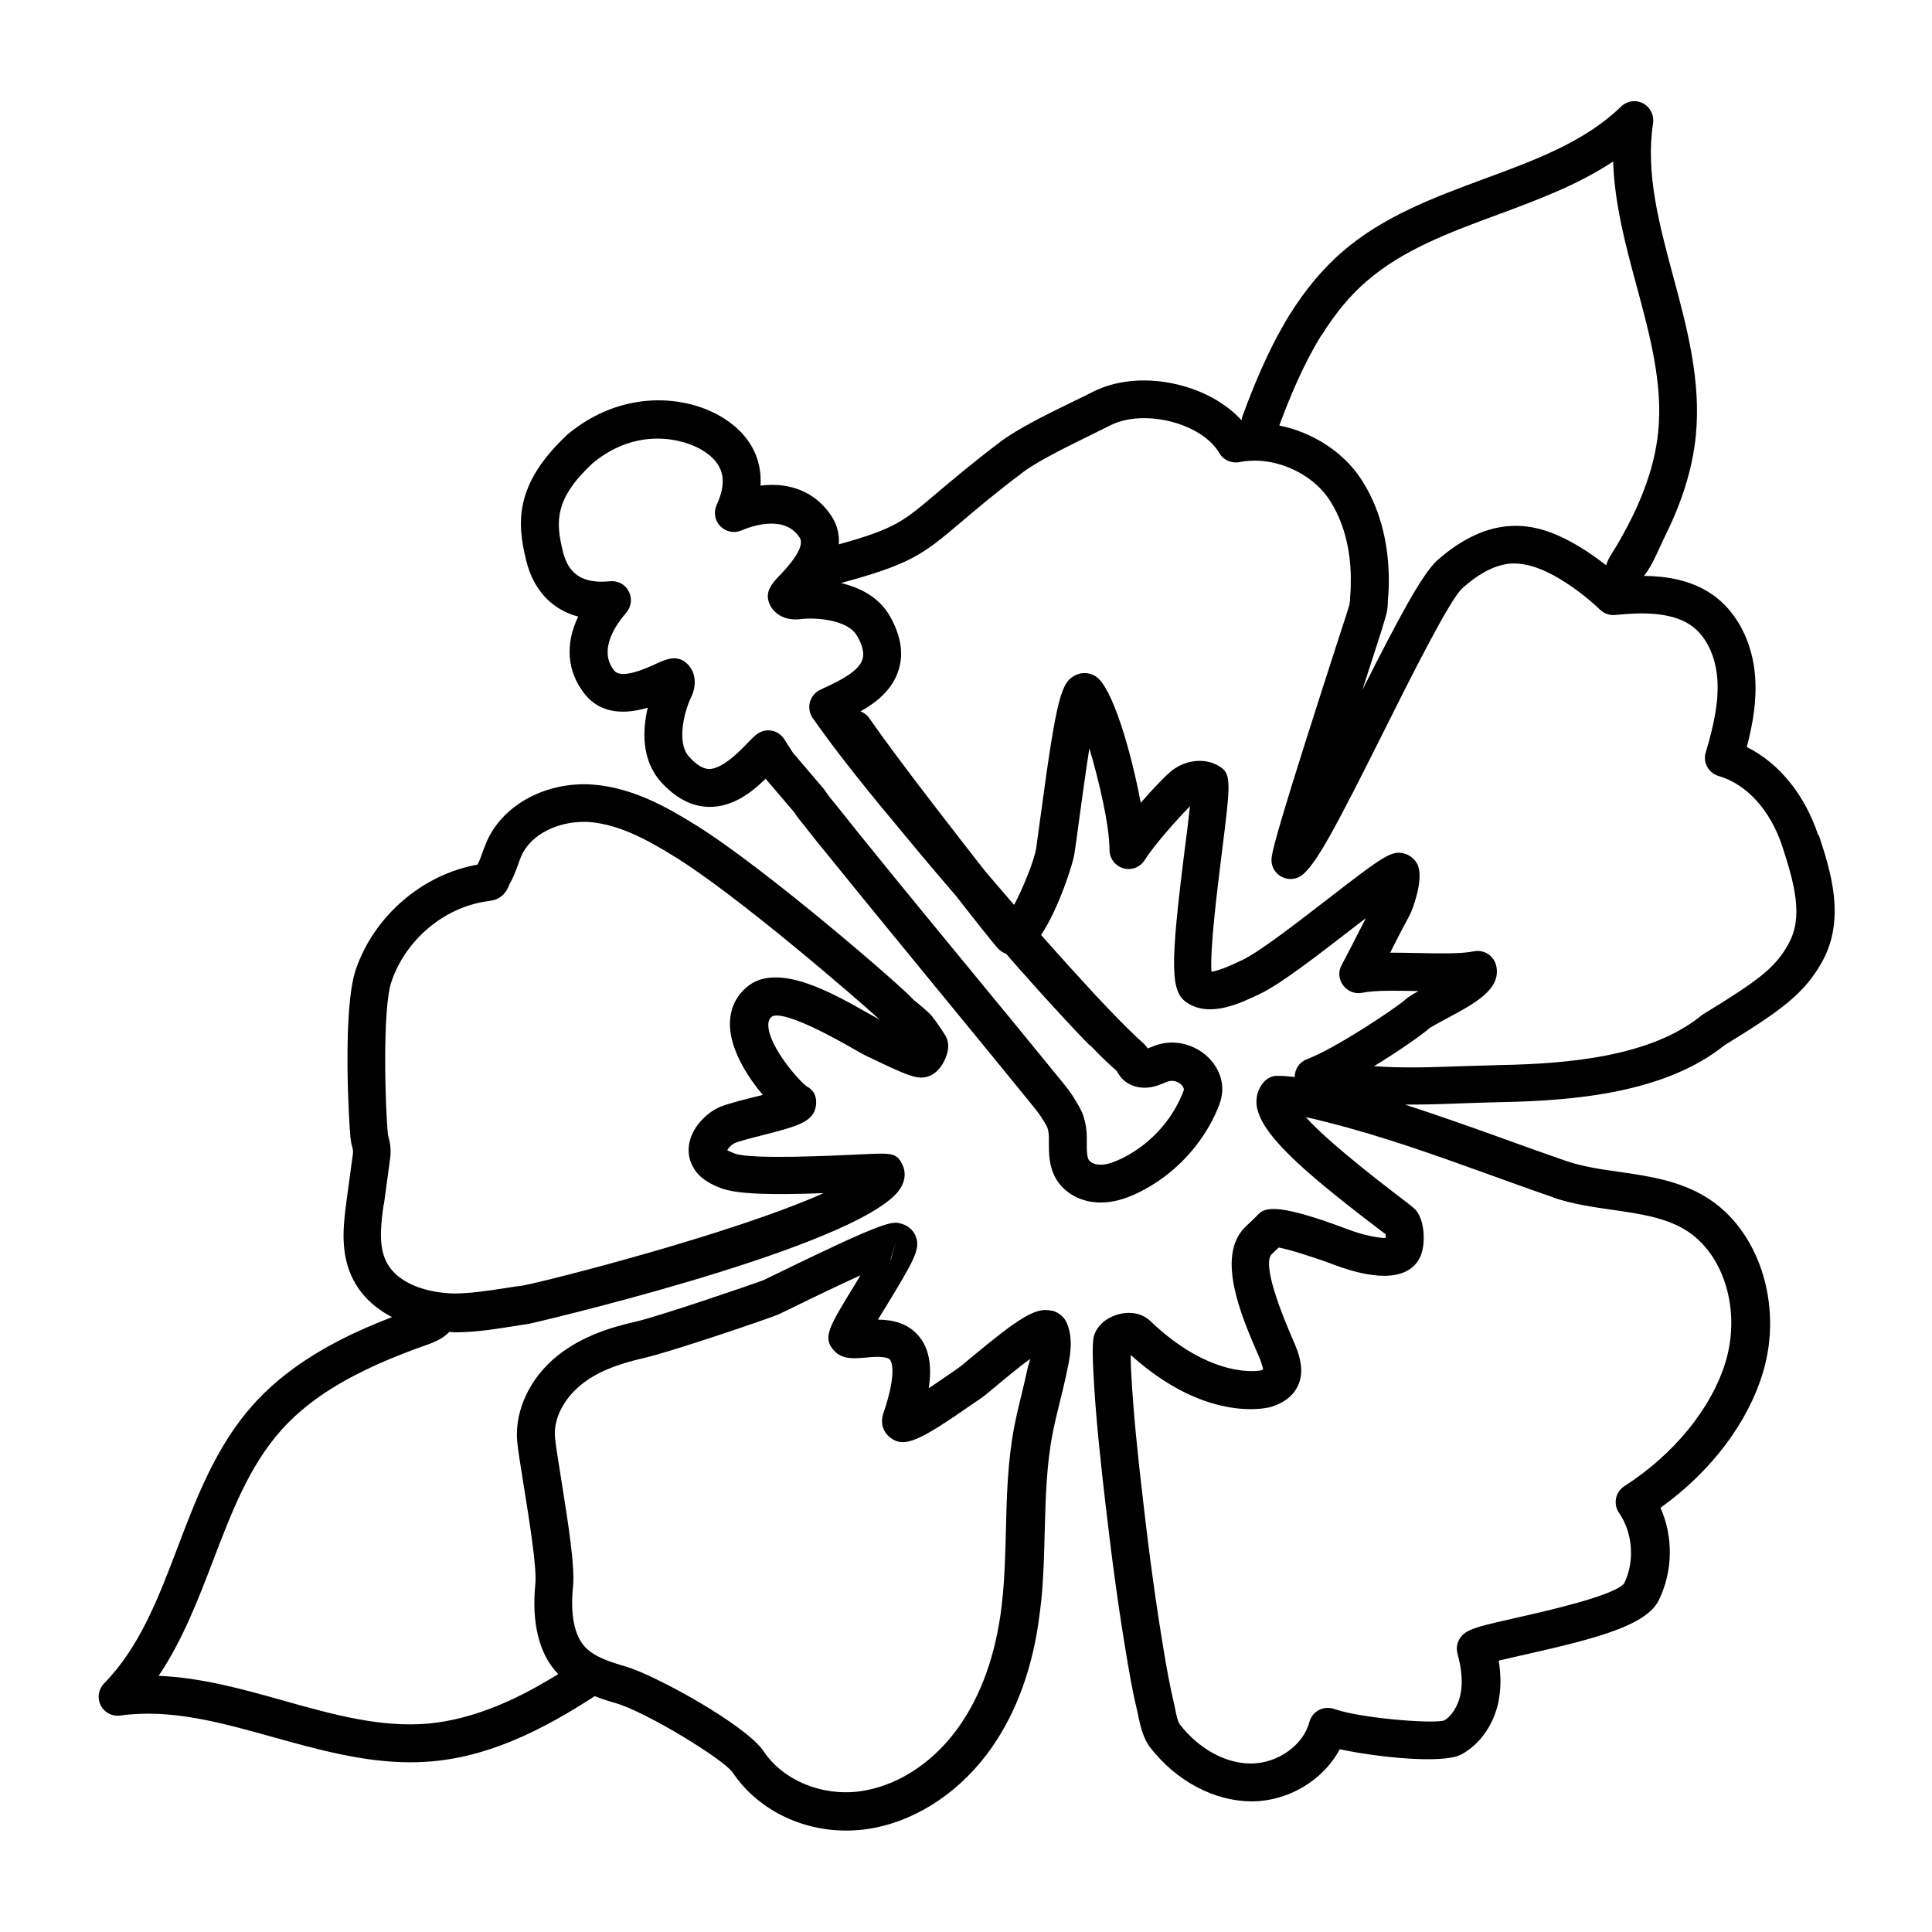
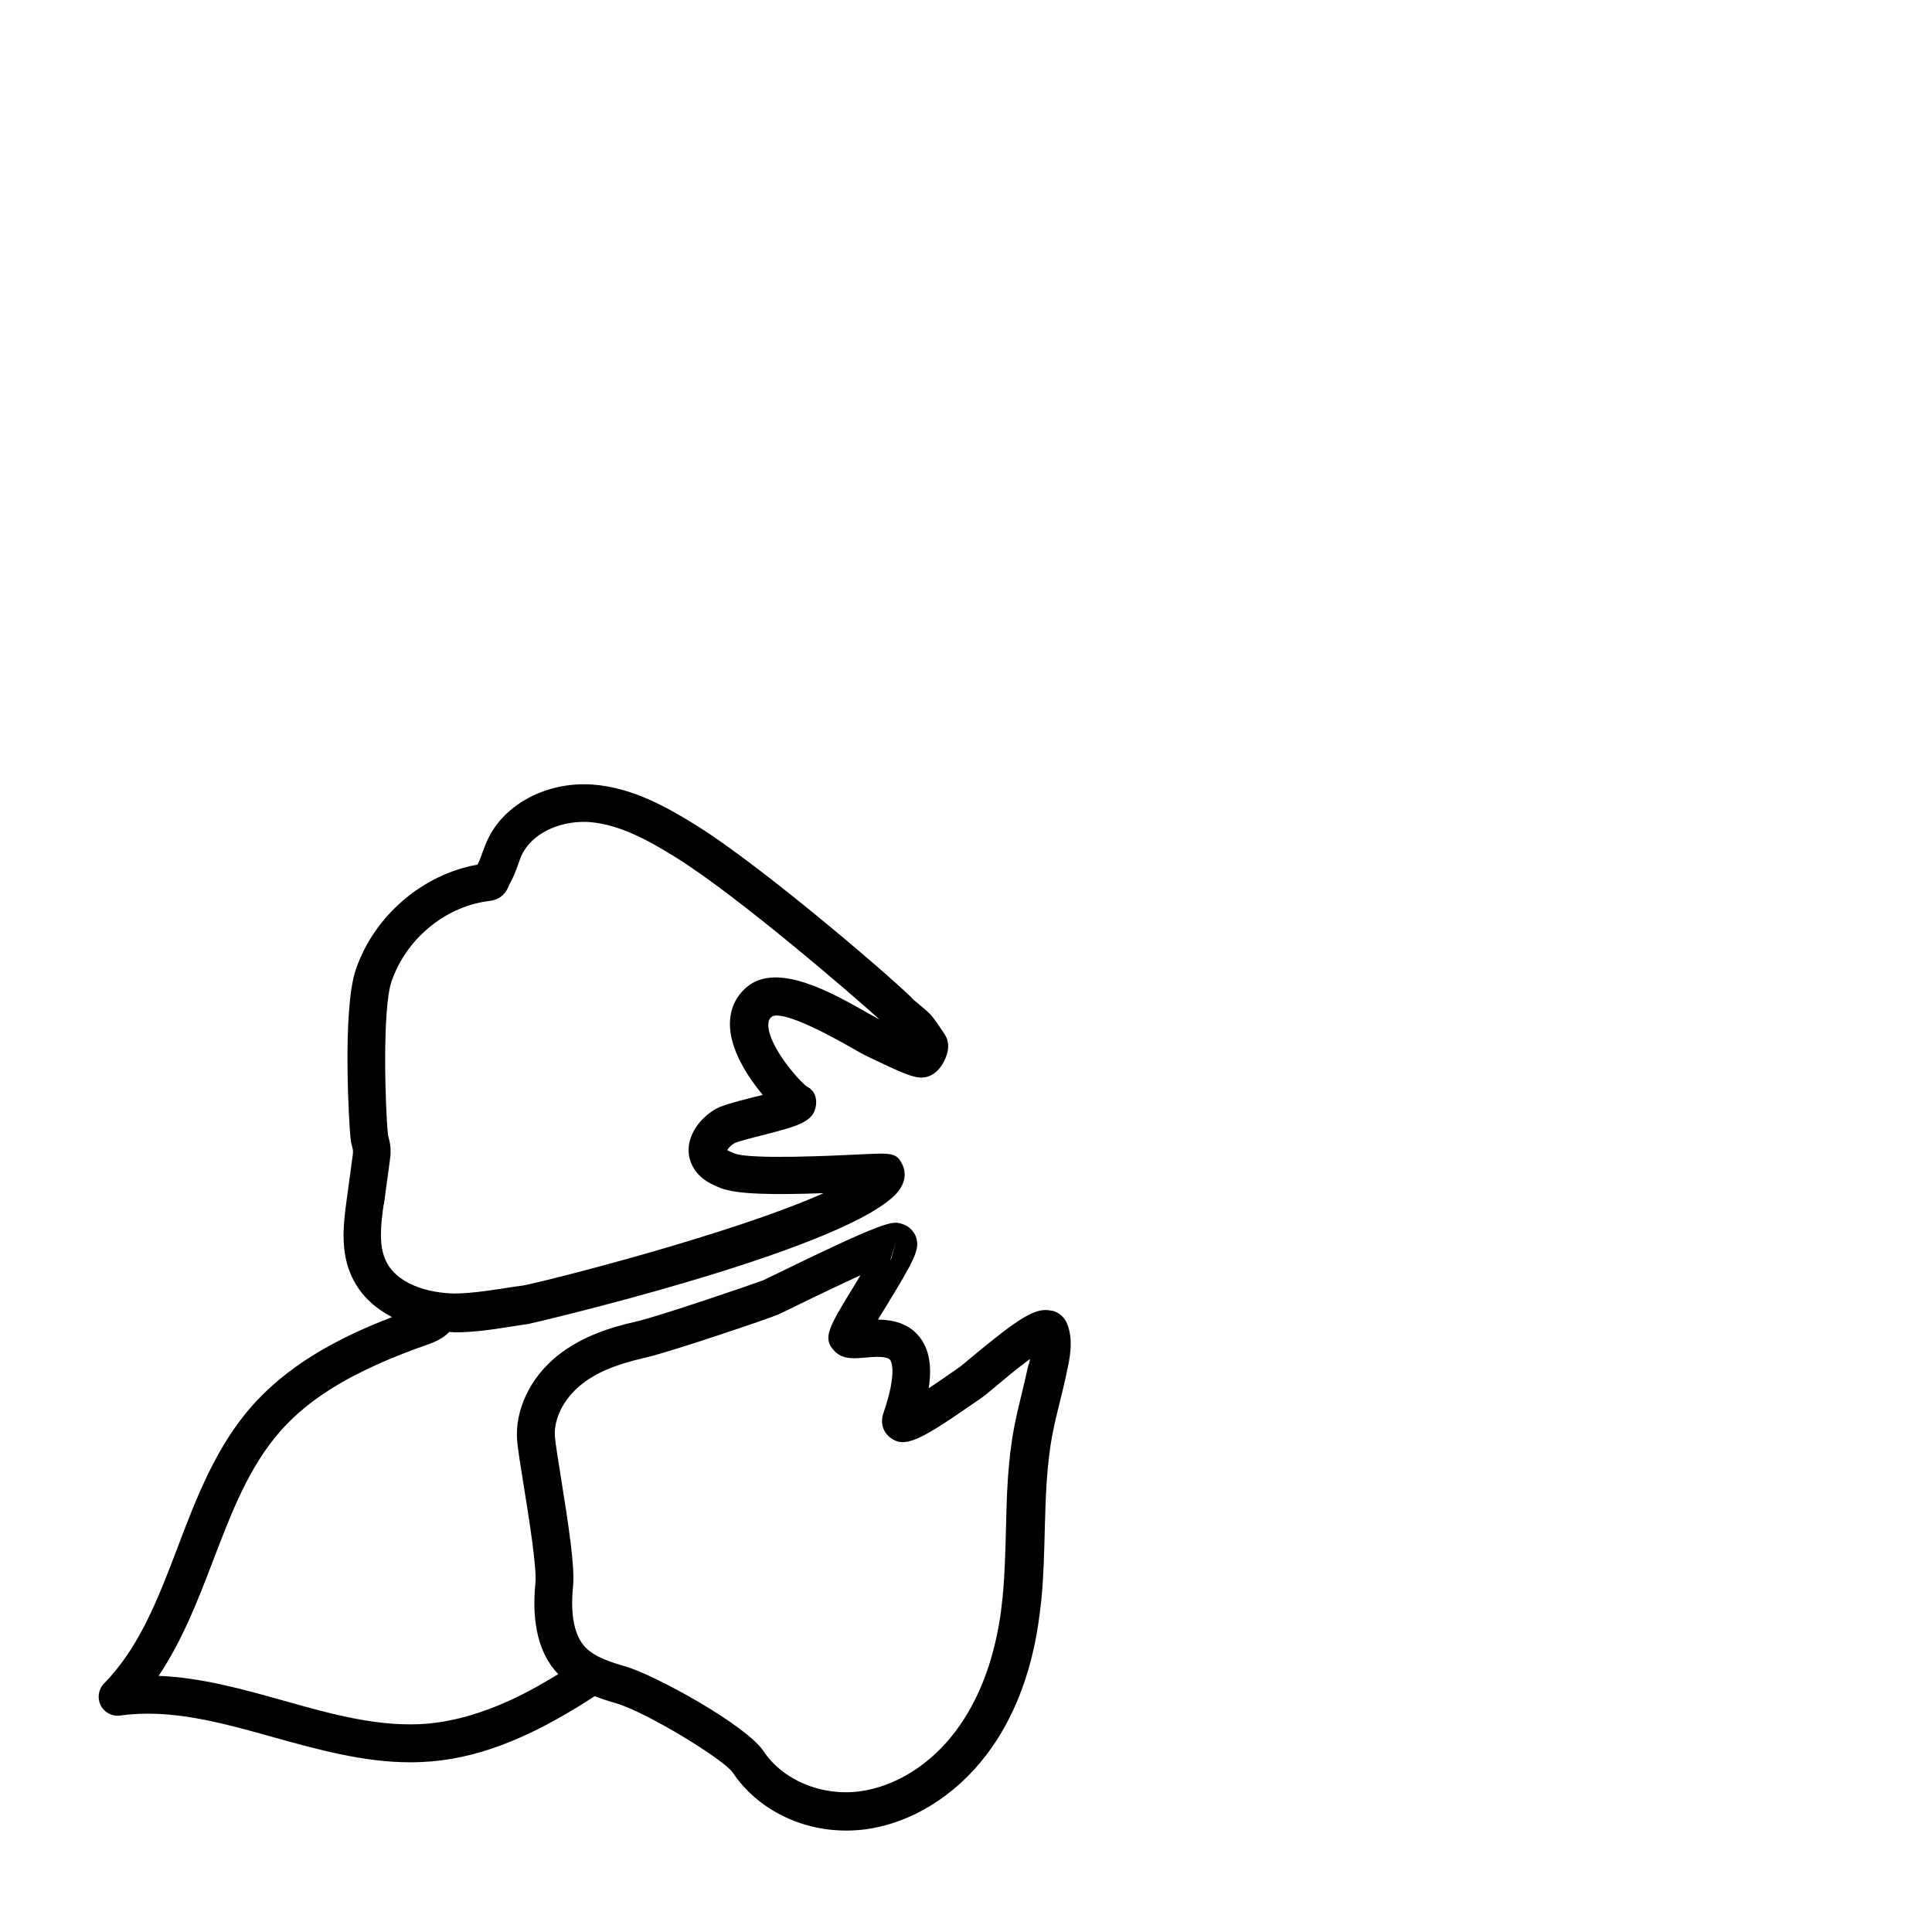
<svg xmlns="http://www.w3.org/2000/svg" fill="#000000" width="800px" height="800px" version="1.1" viewBox="144 144 512 512">
  <g>
    <path d="m422.57 491.34c-4.133-1.008-8.816 2.168-20.859 12.141-1.664 1.41-2.973 2.519-3.578 2.922l-2.168 1.512c-1.211 0.855-3.477 2.418-5.844 3.981 0.906-5.945 0.102-10.379-2.418-13.551-2.973-3.777-7.254-4.586-11.035-4.637 0.805-1.309 1.613-2.672 2.316-3.777 7.457-12.242 8.867-14.914 7.758-18.137-0.504-1.461-1.812-2.769-3.223-3.273-0.051 0-0.504-0.203-0.605-0.203-2.418-0.754-3.777-1.109-34.863 14.105l-1.762 0.855c-1.664 0.656-27.305 9.473-33.656 10.934-6.246 1.41-14.258 3.727-20.957 9.117-7.203 5.793-11.285 14.41-10.629 22.52 0.203 2.215 0.855 6.398 1.715 11.688 1.41 8.715 3.527 21.914 3.125 25.996-1.059 10.68 0.957 18.844 6.047 24.133-0.855 0.504-1.664 1.008-2.519 1.512-4.434 2.621-9.02 5.039-13.805 6.953-6.348 2.57-12.242 4.082-18.086 4.637-12.645 1.109-25.191-2.367-38.441-6.098-10.73-3.023-21.766-6.098-33.051-6.551 6.297-9.371 10.43-20.051 14.41-30.48 4.938-12.898 9.574-25.039 17.984-34.512 6.195-7.004 14.156-12.09 22.52-16.121 4.231-2.066 8.613-3.828 13.047-5.492 3.375-1.258 6.648-2.016 9.07-4.535 0.504 0 1.008 0.102 1.461 0.102h0.051c5.09 0 10.027-0.754 14.812-1.512 1.562-0.25 3.125-0.504 4.637-0.707 0.707-0.102 80.406-18.641 96.73-33.754 4.082-3.777 3.023-7.305 2.316-8.613-1.512-3.023-2.769-2.973-11.133-2.57-7.203 0.352-29.07 1.41-33.301-0.25-1.059-0.402-1.613-0.707-1.914-0.855 0.25-0.504 0.906-1.258 1.812-1.812 0.957-0.504 4.938-1.512 7.559-2.168 9.371-2.418 13.652-3.527 14.156-8.012 0.25-2.117-0.504-3.93-2.418-4.887-2.066-1.461-10.027-10.48-10.227-16.172 0-1.258 0.301-1.812 0.906-2.316 0.805-0.656 4.484-1.258 20.707 7.961 2.016 1.16 3.629 2.066 4.684 2.57l1.715 0.805c7.508 3.629 10.277 4.684 12.242 4.785 1.359 0.051 3.93-0.301 5.945-3.629 0.957-1.613 2.367-4.785 0.707-7.559-0.707-1.16-2.922-4.383-3.578-5.141-0.707-0.855-1.812-1.762-3.477-3.176-0.605-0.504-1.16-0.957-1.258-1.008-2.469-3.023-39.246-34.863-57.637-46.301-7.758-4.836-16.93-10.027-27.406-10.832-12.141-0.906-23.68 5.141-28.062 14.863-0.453 1.059-0.855 2.117-1.258 3.176-0.402 1.16-0.805 2.316-1.309 3.176-14.559 2.57-27.406 13.602-32.242 27.809-3.629 10.73-1.762 41.363-1.41 44.535 0.102 0.906 0.25 1.762 0.504 2.621 0.203 0.707 0.203 1.109 0.102 1.965l-1.613 11.891c-0.754 5.691-1.762 12.848 0.957 19.445 2.215 5.441 6.297 9.168 11.082 11.637-4.434 1.715-8.867 3.578-13.098 5.742-8.918 4.484-17.23 10.176-23.879 17.633-9.672 10.883-14.863 24.484-19.852 37.633-5.188 13.652-10.125 26.5-19.496 36.074-1.512 1.562-1.863 3.879-0.906 5.793 0.957 1.914 3.074 3.023 5.188 2.719 13.301-1.863 26.551 1.812 40.605 5.742 11.738 3.273 23.879 6.648 36.324 6.648 1.914 0 3.828-0.102 5.742-0.25 6.852-0.605 13.754-2.367 21.008-5.34 8.113-3.324 15.719-7.809 22.066-11.941 1.914 0.754 3.828 1.359 5.594 1.863 8.262 2.418 28.668 14.965 30.984 18.391 6.449 9.621 17.887 15.367 30.027 15.367 1.613 0 3.273-0.102 4.887-0.301 12.191-1.562 23.93-8.766 32.293-19.75 7.055-9.27 11.688-20.957 13.754-34.66 0.301-2.066 0.555-4.18 0.805-6.297 0.605-6.098 0.754-12.242 0.906-18.238 0.25-8.969 0.453-17.434 2.066-25.844 0.555-2.871 1.258-5.742 1.965-8.613 0.555-2.168 1.059-4.332 1.562-6.551l0.203-1.008c0.805-3.68 1.965-8.664 0.102-13.148-0.707-1.715-2.168-2.922-3.93-3.375zm-41.109-18.34-1.359 4.836h-0.102zm-135.73-9.773 1.613-11.891c0.301-2.168 0.203-3.879-0.352-5.844-0.102-0.352-0.152-0.754-0.203-1.109-0.656-6.098-1.562-32.848 0.957-40.254 3.777-11.082 13.855-19.598 25.191-21.262l0.707-0.102c1.109-0.152 3.981-0.504 5.34-4.383 1.059-1.762 1.664-3.527 2.266-5.141 0.301-0.805 0.555-1.613 0.906-2.418 2.769-6.098 10.078-9.02 16.523-9.02 0.555 0 1.059 0 1.562 0.051 8.262 0.656 16.121 5.188 22.871 9.371 16.375 10.176 47.309 36.879 54.008 42.977-0.805-0.453-1.812-1.008-3.023-1.664-9.574-5.441-24.133-13.754-32.195-6.953-3.426 2.871-4.938 7.055-4.332 11.789 0.707 5.793 4.684 12.191 8.566 16.777-0.957 0.25-1.863 0.504-2.621 0.656-5.289 1.359-8.363 2.168-10.176 3.273-5.039 3.074-8.664 9.117-5.894 14.762 1.812 3.777 5.644 5.238 7.508 5.996 4.231 1.664 13.602 1.863 27.305 1.359-24.535 10.984-74.664 23.629-79.703 24.484-1.613 0.203-3.223 0.453-4.836 0.707-4.586 0.707-8.969 1.359-13.301 1.41-6.852-0.152-15.668-2.418-18.438-9.32-1.664-4.133-0.957-9.574-0.301-14.309zm170.84 42.371-0.25 1.059c-0.453 2.117-0.957 4.18-1.461 6.297-0.754 3.023-1.461 6.047-2.066 9.117-1.762 9.168-2.016 18.488-2.215 27.457-0.152 5.793-0.301 11.738-0.855 17.48-0.203 1.914-0.402 3.828-0.707 5.742-1.863 12.043-5.844 22.168-11.84 30.129-6.699 8.867-16.02 14.66-25.543 15.871-10.027 1.258-20.203-3.023-25.293-10.68-4.637-6.902-28.516-20.051-36.477-22.418-3.828-1.109-8.113-2.418-10.68-5.039-2.973-3.074-4.082-8.566-3.324-16.223 0.504-4.988-1.059-15.469-3.176-28.617-0.754-4.684-1.461-9.07-1.613-10.934-0.402-4.785 2.266-10.078 6.902-13.855 3.981-3.223 9.168-5.391 16.879-7.152 6.75-1.512 33.301-10.531 35.418-11.488 0.152-0.051 0.957-0.453 2.215-1.059 8.918-4.383 15.164-7.305 19.547-9.32-0.555 0.906-1.059 1.762-1.512 2.519-6.953 11.336-8.613 14.055-5.492 17.434 2.168 2.418 5.238 2.117 8.262 1.863 2.016-0.203 5.742-0.504 6.602 0.605 0.203 0.25 2.016 3.023-1.762 14.055-1.059 3.074 0.25 5.391 1.812 6.551 3.777 2.871 7.809 0.805 21.867-8.969l2.066-1.41c0.754-0.504 2.367-1.812 4.383-3.527 1.863-1.562 5.543-4.637 8.715-6.953-0.102 0.504-0.203 0.957-0.301 1.41z" />
-     <path d="m625.86 365.39c-3.527-10.781-10.43-19.195-18.941-23.426 1.562-5.945 2.672-12.191 2.215-18.539-0.656-9.473-5.09-17.785-11.789-22.168-5.34-3.527-11.688-4.586-17.684-4.637 2.469-3.074 4.18-7.758 5.543-10.43 4.18-8.414 7.305-17.434 8.211-26.801 1.41-14.461-2.316-28.516-5.996-42.117-3.777-14.105-7.356-27.406-5.34-40.656 0.301-2.117-0.754-4.231-2.672-5.238-1.914-1.008-4.231-0.656-5.793 0.855-9.621 9.32-22.57 14.105-36.223 19.145-13.199 4.887-26.852 9.926-37.785 19.445-5.188 4.535-9.723 9.977-13.906 16.676-5.644 9.168-9.723 19.348-12.594 27.258-0.051 0.203 0 0.402-0.102 0.605-8.969-9.875-27.207-13.754-39.398-7.508-1.461 0.754-3.273 1.613-5.238 2.57-6.5 3.176-14.66 7.152-19.297 10.68-7.961 6.047-13.199 10.531-17.027 13.754-8.664 7.356-10.883 9.27-25.746 13.402 0.152-2.418-0.301-4.887-1.863-7.356-4.082-6.348-10.832-9.219-18.895-8.211 0.453-7.254-2.871-13.504-9.723-17.836-9.926-6.297-27.004-7.707-41.363 4.231-14.41 13.402-13.352 23.781-11.035 33.352 1.914 7.91 6.801 13.098 13.805 14.965-3.527 7.305-2.973 14.609 1.762 20.555 4.535 5.644 11.285 5.188 16.676 3.578-1.359 5.691-1.812 13.652 3.426 19.598 3.879 4.332 8.16 6.602 12.746 6.699h0.301c6.246 0 11.285-4.031 14.762-7.457l7.609 8.918c0.656 1.059 1.41 2.016 2.215 2.973l0.605 0.754c1.914 2.469 3.879 4.938 5.894 7.356 5.844 7.254 11.789 14.508 17.684 21.715l13.957 17.027c7.254 8.816 14.508 17.684 21.715 26.551l0.453 0.555c1.258 1.562 2.469 2.973 3.324 4.484l0.504 0.805c0.352 0.555 0.656 1.109 0.754 1.461 0.203 0.656 0.352 1.461 0.352 2.469v1.41c0 2.82 0 6.297 1.914 9.574 2.168 3.727 6.5 6.098 11.285 6.246h0.555c3.074 0 6.246-0.805 9.875-2.57 9.371-4.535 17.078-12.645 21.109-22.27 0.555-1.309 1.109-2.871 1.211-4.734 0.102-2.117-0.453-4.332-1.664-6.297-3.023-5.09-9.574-7.707-15.266-5.996-0.754 0.203-1.461 0.504-2.215 0.805-0.203 0.102-0.352 0.152-0.555 0.25-0.402-0.504-0.855-1.109-1.512-1.664-0.605-0.555-1.211-1.059-1.762-1.613-1.613-1.562-3.223-3.125-4.785-4.734-2.066-2.117-4.031-4.231-6.047-6.348-2.316-2.519-4.637-5.09-6.953-7.609-2.418-2.672-4.836-5.391-7.254-8.113 4.637-6.953 8.363-18.641 8.816-21.41 0.352-2.215 0.805-5.594 1.309-9.422 0.656-4.734 1.664-12.242 2.672-18.641 2.621 8.816 5.34 20.555 5.34 26.953 0 2.215 1.461 4.18 3.629 4.836 2.168 0.605 4.434-0.203 5.644-2.117 2.719-4.231 8.918-11.184 12.043-14.309-0.352 3.273-0.855 7.508-1.359 11.234-3.981 31.539-3.828 38.039 0.707 40.91 6.098 3.879 13.957 0.102 19.398-2.519 5.492-2.672 14.914-9.977 24.031-17.027 1.211-0.957 2.519-1.965 3.828-2.922-0.605 1.16-1.16 2.316-1.762 3.426-1.41 2.769-2.82 5.543-4.637 8.969-0.957 1.715-0.805 3.828 0.402 5.391 1.16 1.562 3.125 2.367 5.039 1.965 3.426-0.707 9.168-0.555 14.812-0.453h0.102c-1.664 0.906-2.871 1.664-3.727 2.469-2.266 1.965-17.938 12.594-25.895 15.617-1.965 0.754-3.176 2.621-3.176 4.684-1.461-0.152-2.973-0.301-4.484-0.301-1.562-0.051-2.769 0.605-3.727 1.664-1.41 1.562-2.066 3.629-1.914 5.844 0.656 7.457 11.789 17.332 30.832 31.891 1.461 1.109 2.621 2.016 3.375 2.57 0 0.301 0.051 0.707 0.051 1.008-1.762 0-5.644-0.605-10.227-2.367-20.305-7.656-22.27-5.391-24.031-3.426-0.352 0.402-1.008 0.957-1.613 1.562-0.656 0.605-1.309 1.211-1.664 1.613-7.356 7.758-0.707 23.277 3.273 32.547 0.605 1.41 1.109 2.519 1.309 3.223 0.301 0.855 0.402 1.359 0.453 1.664-0.152 0.102-0.402 0.203-0.754 0.301-0.102 0-12.797 2.57-29.172-13.148-2.066-1.965-5.188-2.621-8.414-1.762-3.273 0.906-5.691 3.023-6.5 5.742-0.504 1.715-0.301 6.699-0.152 9.574 0.605 11.789 1.863 23.328 3.223 35.066 1.812 15.668 3.578 28.414 5.543 40.055 0.754 4.535 1.664 9.824 2.922 15.012l0.25 1.211c0.555 2.519 1.211 5.691 3.176 8.211 6.902 8.867 16.93 14.156 26.703 14.207h0.102c9.773 0 19.043-5.644 23.375-13.805 9.621 2.066 27.207 3.981 32.145 1.41 4.938-2.621 8.664-7.859 9.926-14.055 0.656-3.324 0.707-6.902 0.051-10.832 2.117-0.504 4.836-1.16 7.203-1.664 18.539-4.18 31.941-7.656 35.215-14.359 3.777-7.656 3.879-16.828 0.453-24.484 13.402-9.621 23.176-22.52 27.207-36.023 5.34-17.984-1.211-37.938-15.266-46.402-7.152-4.332-15.164-5.492-22.871-6.602-5.039-0.707-9.773-1.41-14.156-2.922-5.543-1.914-11.035-3.879-16.574-5.894-8.516-3.074-17.23-6.144-26.047-9.02h1.562c4.637 0 9.27-0.152 14.156-0.352 3.273-0.102 6.648-0.25 10.227-0.301 19.145-0.402 43.074-2.469 58.793-15.113 14.914-9.168 21.008-13.504 25.797-22.066 6.398-11.488 2.168-24.336-0.906-33.703zm-131.64-132.5c3.629-5.844 7.508-10.531 11.941-14.359 9.574-8.312 21.766-12.848 34.711-17.633 10.48-3.879 21.211-7.859 30.633-14.105 0.352 11.285 3.324 22.32 6.246 33.102 3.578 13.301 6.953 25.895 5.691 38.492-1.059 10.781-5.543 20.906-10.984 30.18-0.957 1.613-2.316 3.426-2.82 5.238-2.266-1.762-4.637-3.477-7.106-4.938-6.602-3.981-12.242-5.742-17.836-5.492-6.602 0.25-13.25 3.324-19.801 9.117-3.981 3.578-10.277 15.367-19.852 34.359 1.059-3.273 2.168-6.699 3.324-10.328 1.109-3.477 1.914-5.844 2.066-6.5l0.805-2.672c0.402-1.309 0.504-2.57 0.555-3.527v-0.605c0.203-2.117 0.301-4.281 0.25-6.398-0.152-9.824-2.672-18.742-7.305-25.797-4.785-7.356-13-12.496-21.715-14.258 2.672-7.203 6.297-16.07 11.184-23.98zm-61.414 188.02c1.664 1.715 3.324 3.426 5.09 5.039 0.656 0.656 1.359 1.258 2.016 1.812 0.102 0.152 0.203 0.352 0.555 0.906 1.715 2.82 5.238 4.133 8.918 3.375 1.109-0.25 2.117-0.605 3.176-1.059 0.402-0.152 0.754-0.352 1.211-0.453 1.309-0.352 3.023 0.301 3.727 1.461 0.203 0.402 0.25 0.656 0.25 0.707 0 0.152-0.102 0.453-0.453 1.309-3.074 7.406-8.969 13.602-16.172 17.078-2.367 1.109-4.18 1.664-5.691 1.562-1.258 0-2.519-0.605-2.922-1.309-0.504-0.906-0.504-2.719-0.504-4.434v-1.613c0-2.016-0.352-3.777-0.855-5.441-0.453-1.41-1.109-2.519-1.664-3.426l-0.402-0.656c-1.258-2.266-2.82-4.133-4.281-5.894l-0.453-0.555c-7.203-8.867-14.508-17.734-21.766-26.551l-13.957-16.977c-5.894-7.203-11.789-14.41-17.633-21.664-1.914-2.418-3.879-4.836-5.793-7.254l-0.707-0.855c-0.605-0.707-1.16-1.461-1.664-2.215-0.152-0.25-0.301-0.453-0.504-0.707l-8.16-9.574-2.367-3.68c-0.754-1.16-2.016-2.016-3.375-2.215-1.41-0.25-2.82 0.152-3.93 1.008-0.707 0.555-1.664 1.512-2.769 2.672-2.367 2.469-6.398 6.348-9.723 6.5-1.664 0-3.527-1.16-5.441-3.324-3.426-3.828-1.059-12.344 0.555-15.617 1.664-3.426 1.211-7.004-1.16-9.117-2.621-2.316-5.492-1.008-7.859 0.051-2.57 1.211-9.371 4.332-11.336 1.914-4.434-5.543 0.754-12.543 3.176-15.316 1.359-1.562 1.664-3.777 0.707-5.644-0.957-1.863-2.871-2.922-4.988-2.719-7.106 0.707-10.984-1.715-12.496-7.91-1.863-7.656-2.367-13.855 7.91-23.375 11.84-9.824 24.336-6.449 29.32-3.273 5.391 3.426 6.5 7.859 3.527 14.359-0.855 1.863-0.504 4.133 0.957 5.594 1.461 1.512 3.68 1.965 5.543 1.16 3.375-1.41 11.688-4.082 15.516 1.914 1.664 2.621-3.477 8.062-5.441 10.125-1.762 1.863-3.981 4.18-2.57 7.406 1.258 2.922 4.484 4.535 8.262 4.031 3.629-0.453 12.445 0 14.965 4.484 1.461 2.519 1.914 4.586 1.41 6.195-1.008 3.223-6.195 5.691-9.27 7.152-0.805 0.352-1.512 0.707-2.117 1.008-1.258 0.656-2.215 1.863-2.57 3.273-0.352 1.41-0.051 2.922 0.754 4.082 4.887 7.004 10.027 13.504 14.41 18.941 2.215 2.719 4.434 5.492 6.699 8.16 2.469 2.973 4.938 5.945 7.406 8.918 2.621 3.125 5.238 6.195 7.91 9.32 0.504 0.605 1.008 1.16 1.512 1.762 5.492 7.055 9.977 12.645 11.133 13.957 0.656 0.707 1.41 1.16 2.266 1.512 0.402 0.453 0.805 0.906 1.16 1.359 2.519 2.871 5.09 5.742 7.656 8.613 2.316 2.57 4.684 5.141 7.055 7.707 2.066 2.215 4.082 4.383 6.195 6.5zm122.68 40.406c5.289 1.812 10.73 2.57 15.973 3.324 7.004 1.008 13.652 1.965 19.094 5.238 10.227 6.195 14.863 21.16 10.781 34.914-3.68 12.293-13.703 24.637-26.852 33.051-1.16 0.754-1.965 1.914-2.215 3.223-0.25 1.359 0 2.719 0.805 3.879 3.68 5.34 4.18 12.898 1.359 18.641-2.519 3.273-20.707 7.356-28.465 9.117-8.918 2.016-12.09 2.769-13.906 4.18-1.613 1.258-2.367 3.375-1.812 5.34 1.16 4.231 1.41 7.758 0.805 10.781-0.656 3.176-2.469 5.945-4.383 6.953-3.125 0.906-22.219-0.605-29.121-3.074-1.309-0.453-2.769-0.352-4.031 0.301-1.258 0.656-2.168 1.812-2.519 3.176-1.613 6.144-8.414 10.984-15.469 10.984h-0.051c-6.75 0-13.754-3.879-18.793-10.328-0.555-0.707-1.008-2.769-1.258-4.133l-0.301-1.41c-1.16-4.887-2.066-9.977-2.769-14.359-1.914-11.488-3.68-24.031-5.441-39.551-1.359-11.586-2.57-22.922-3.176-34.461-0.051-1.16-0.102-2.672-0.102-4.031 20.707 18.691 37.129 13.805 37.281 13.754 3.324-1.059 5.644-2.82 6.902-5.289 1.762-3.426 0.855-7.106 0-9.574-0.301-0.855-0.855-2.215-1.613-3.93-7.004-16.273-6.297-20.555-5.238-21.613 0.301-0.301 0.754-0.754 1.258-1.211l0.656-0.605c2.871 0.555 9.07 2.469 14.559 4.535 12.141 4.586 20.305 3.828 22.973-2.168 1.309-2.922 1.258-8.516-0.707-11.586-0.656-1.059-1.359-1.562-5.793-4.938-13.453-10.328-20.453-16.574-23.879-20.402 1.863 0.402 3.68 0.855 5.492 1.309 14.711 3.68 29.27 8.918 43.379 14.008 5.543 2.016 11.133 4.031 16.727 5.945zm62.422-67.059c-3.477 6.246-7.91 9.574-22.57 18.539-0.203 0.102-0.352 0.25-0.555 0.402-13.301 10.832-35.266 12.695-52.898 13.047-3.629 0.102-7.055 0.203-10.379 0.301-8.414 0.301-15.719 0.555-23.375 0 6.699-4.082 12.848-8.414 14.508-9.926 0.605-0.504 2.922-1.715 4.586-2.621 7.559-4.031 14.66-7.809 13.301-14.008-0.605-2.719-3.223-4.434-5.945-3.879-3.426 0.707-9.219 0.555-14.812 0.453-2.519-0.051-4.988-0.102-7.356-0.102 0.203-0.352 0.402-0.754 0.555-1.109 1.41-2.769 2.82-5.543 4.684-8.969 0.656-1.258 3.527-8.867 2.215-12.746-0.504-1.562-1.914-2.871-3.477-3.375-3.527-1.059-5.543 0.402-20.656 12.09-7.91 6.098-17.734 13.754-22.52 16.07-3.879 1.863-6.648 2.922-8.16 3.074-0.453-5.742 1.562-22.066 2.719-31.285 2.418-19.398 2.719-21.41-1.16-23.426-3.527-1.914-8.211-1.41-11.84 1.258-1.461 1.059-4.988 4.684-8.465 8.715-2.469-13.199-7.457-30.781-11.992-33.555-1.715-1.059-3.727-1.109-5.441-0.203-3.578 1.863-4.836 5.492-9.02 36.625-0.504 3.727-0.957 7.004-1.258 9.168-0.555 3.426-3.477 10.48-5.844 15.012-0.453-0.504-0.906-1.059-1.359-1.562-2.117-2.469-4.231-4.938-6.348-7.406-7.961-10.176-18.289-23.527-23.832-31.035-2.266-3.023-4.785-6.551-6.953-9.621-0.555-0.805-1.359-1.309-2.215-1.664 4.031-2.266 8.414-5.594 10.078-10.934 1.41-4.383 0.605-9.168-2.266-14.258-2.973-5.238-8.16-7.656-13-8.816 18.289-4.988 21.512-7.356 31.691-16.02 3.981-3.375 8.867-7.559 16.625-13.402 3.879-2.922 11.789-6.801 17.633-9.672 2.016-1.008 3.879-1.914 5.391-2.672 8.867-4.535 24.285-0.656 28.918 7.305 1.059 1.863 3.223 2.82 5.34 2.418 8.766-1.762 18.992 2.57 23.879 10.027 3.578 5.492 5.543 12.543 5.644 20.453 0 1.812 0 3.629-0.203 5.391v0.707c-0.102 0.504-0.152 1.109-0.203 1.309l-0.805 2.621c-0.203 0.605-0.957 2.973-2.066 6.348-14.559 45.039-17.582 55.672-17.734 58.242-0.152 1.965 0.855 3.777 2.57 4.734 1.715 0.957 3.828 0.855 5.391-0.301 3.777-2.719 9.219-13.047 21.613-37.836 7.457-14.914 17.684-35.316 21.008-38.289 4.734-4.231 9.219-6.449 13.453-6.551 3.477-0.051 7.457 1.16 12.344 4.082 3.828 2.316 7.457 5.09 10.73 8.211 1.059 1.008 2.519 1.512 4.031 1.359 6.348-0.656 14.359-0.957 19.75 2.57 4.082 2.672 6.801 8.062 7.254 14.461 0.402 5.996-0.906 12.09-3.074 19.398-0.402 1.258-0.25 2.672 0.402 3.828 0.656 1.16 1.715 2.066 3.023 2.418 7.457 2.168 13.754 9.117 16.879 18.691 3.223 9.875 5.594 18.641 1.664 25.695z" />
  </g>
</svg>